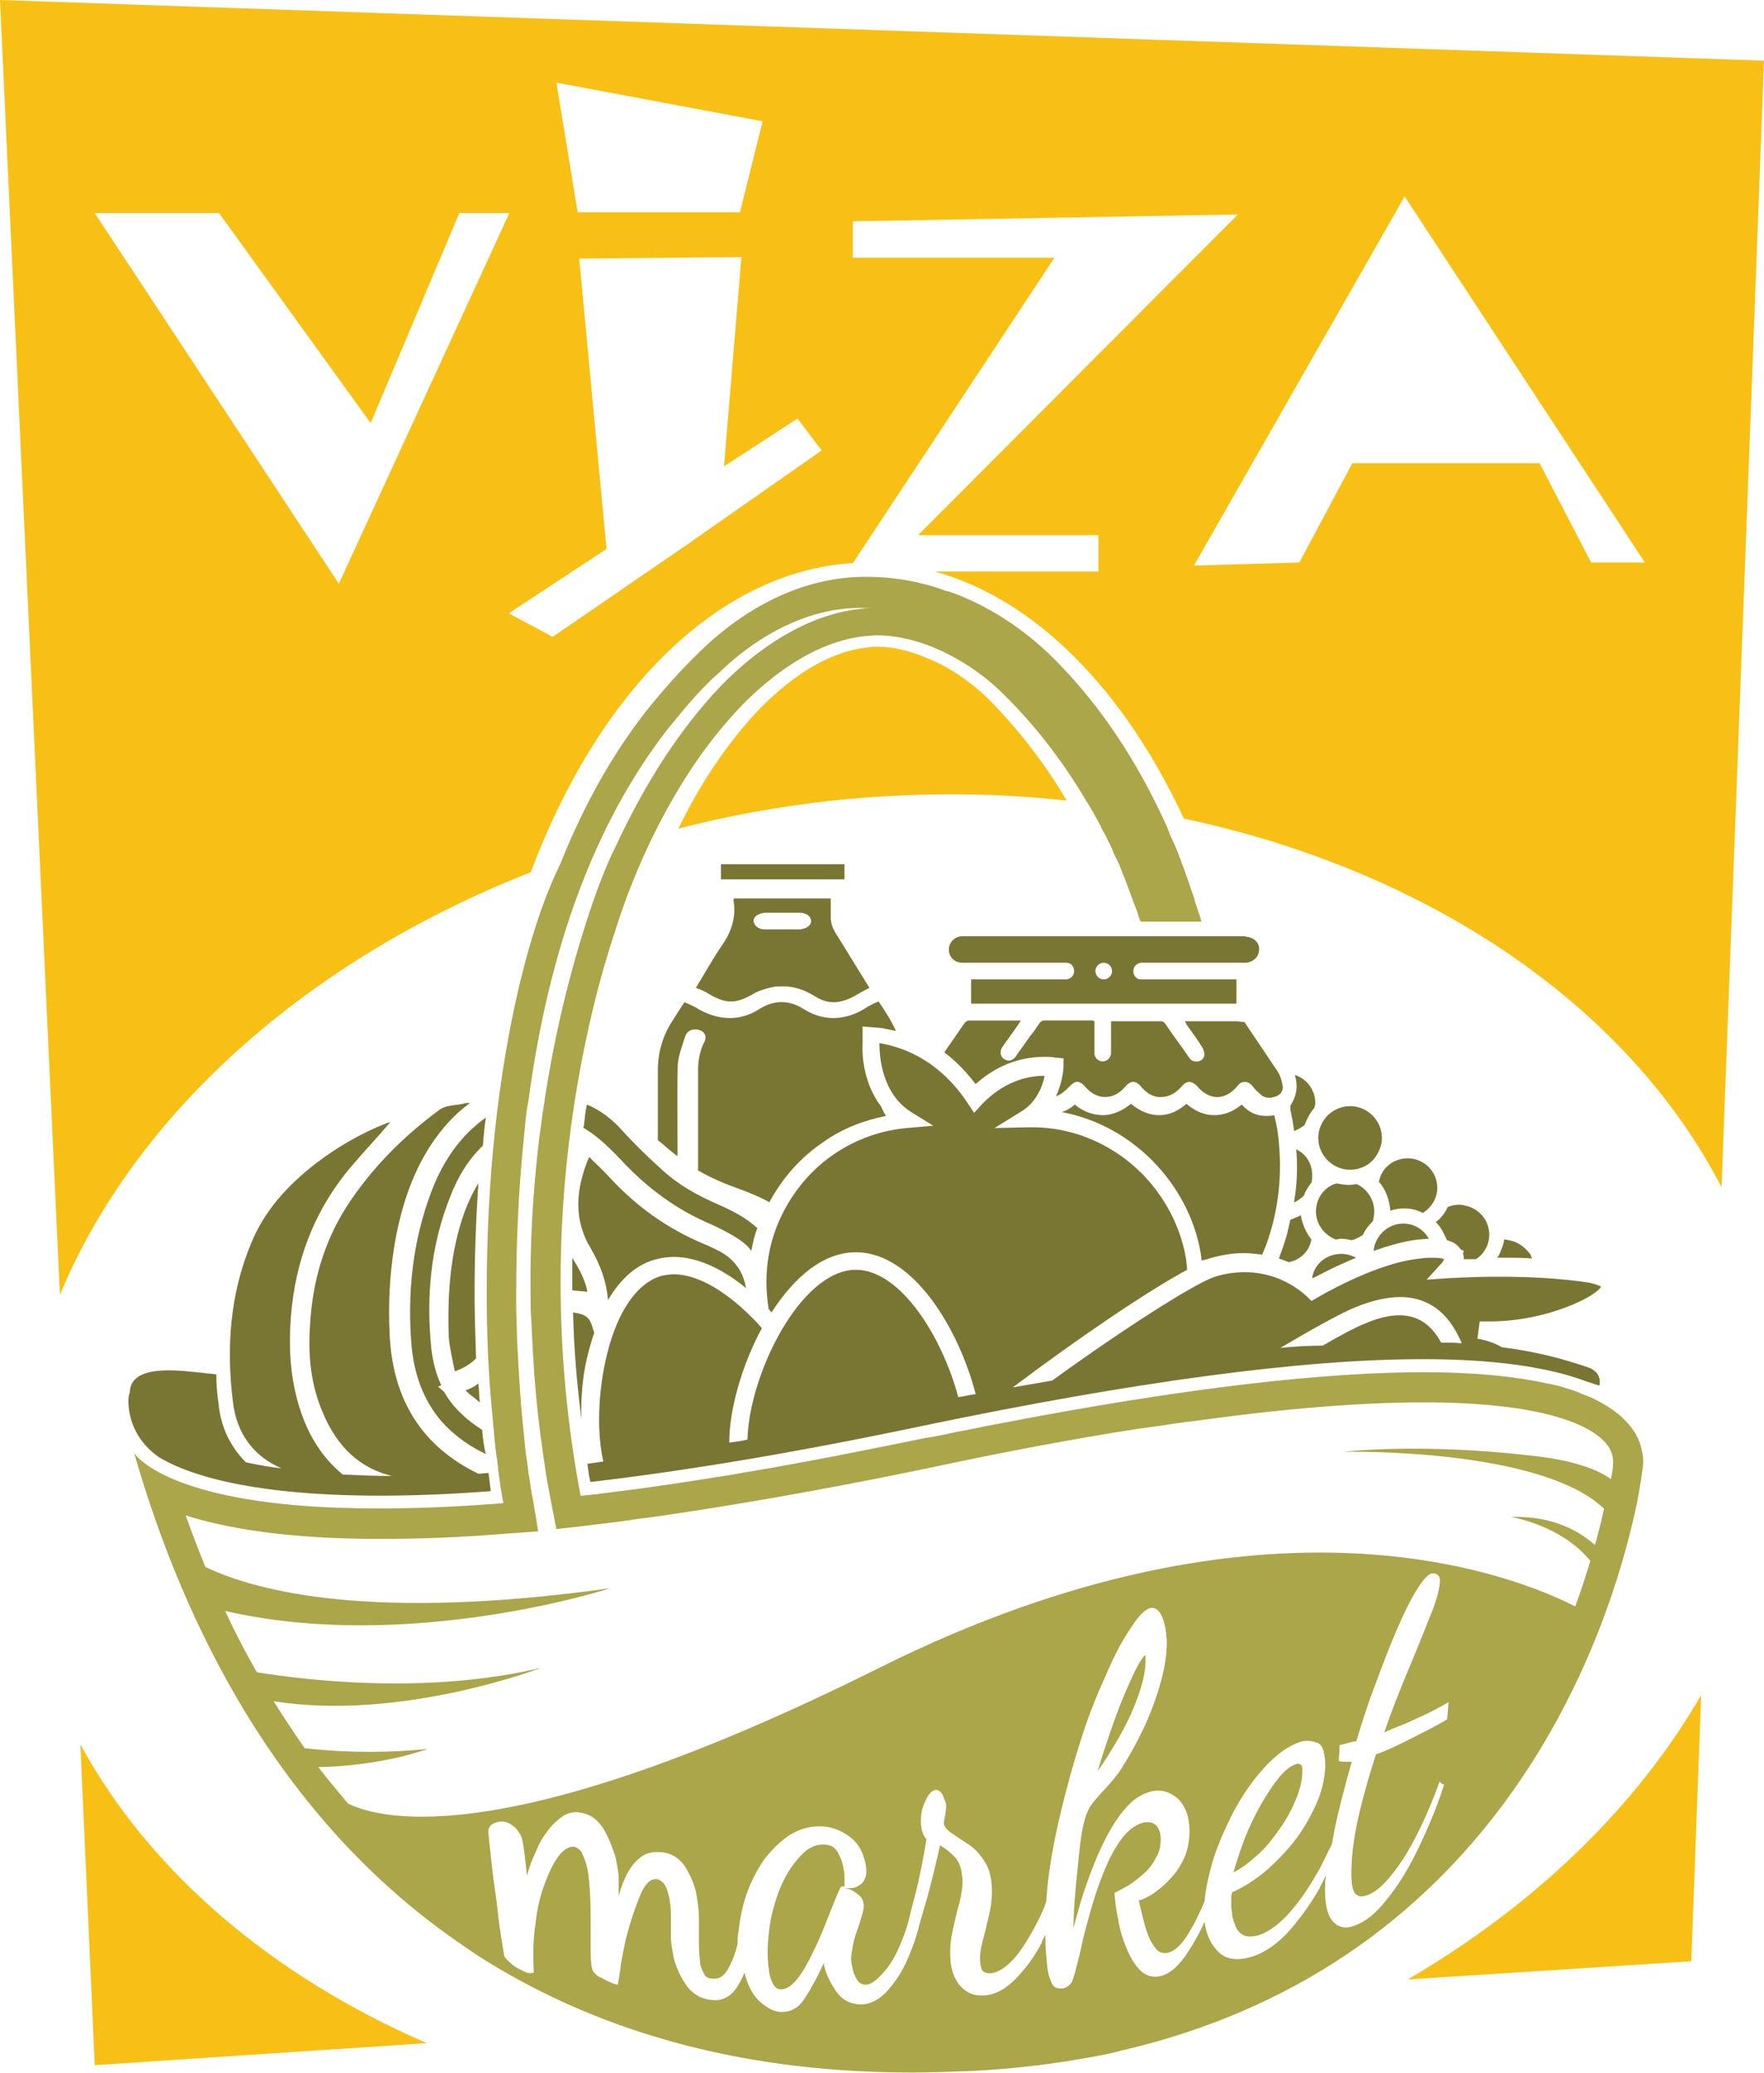
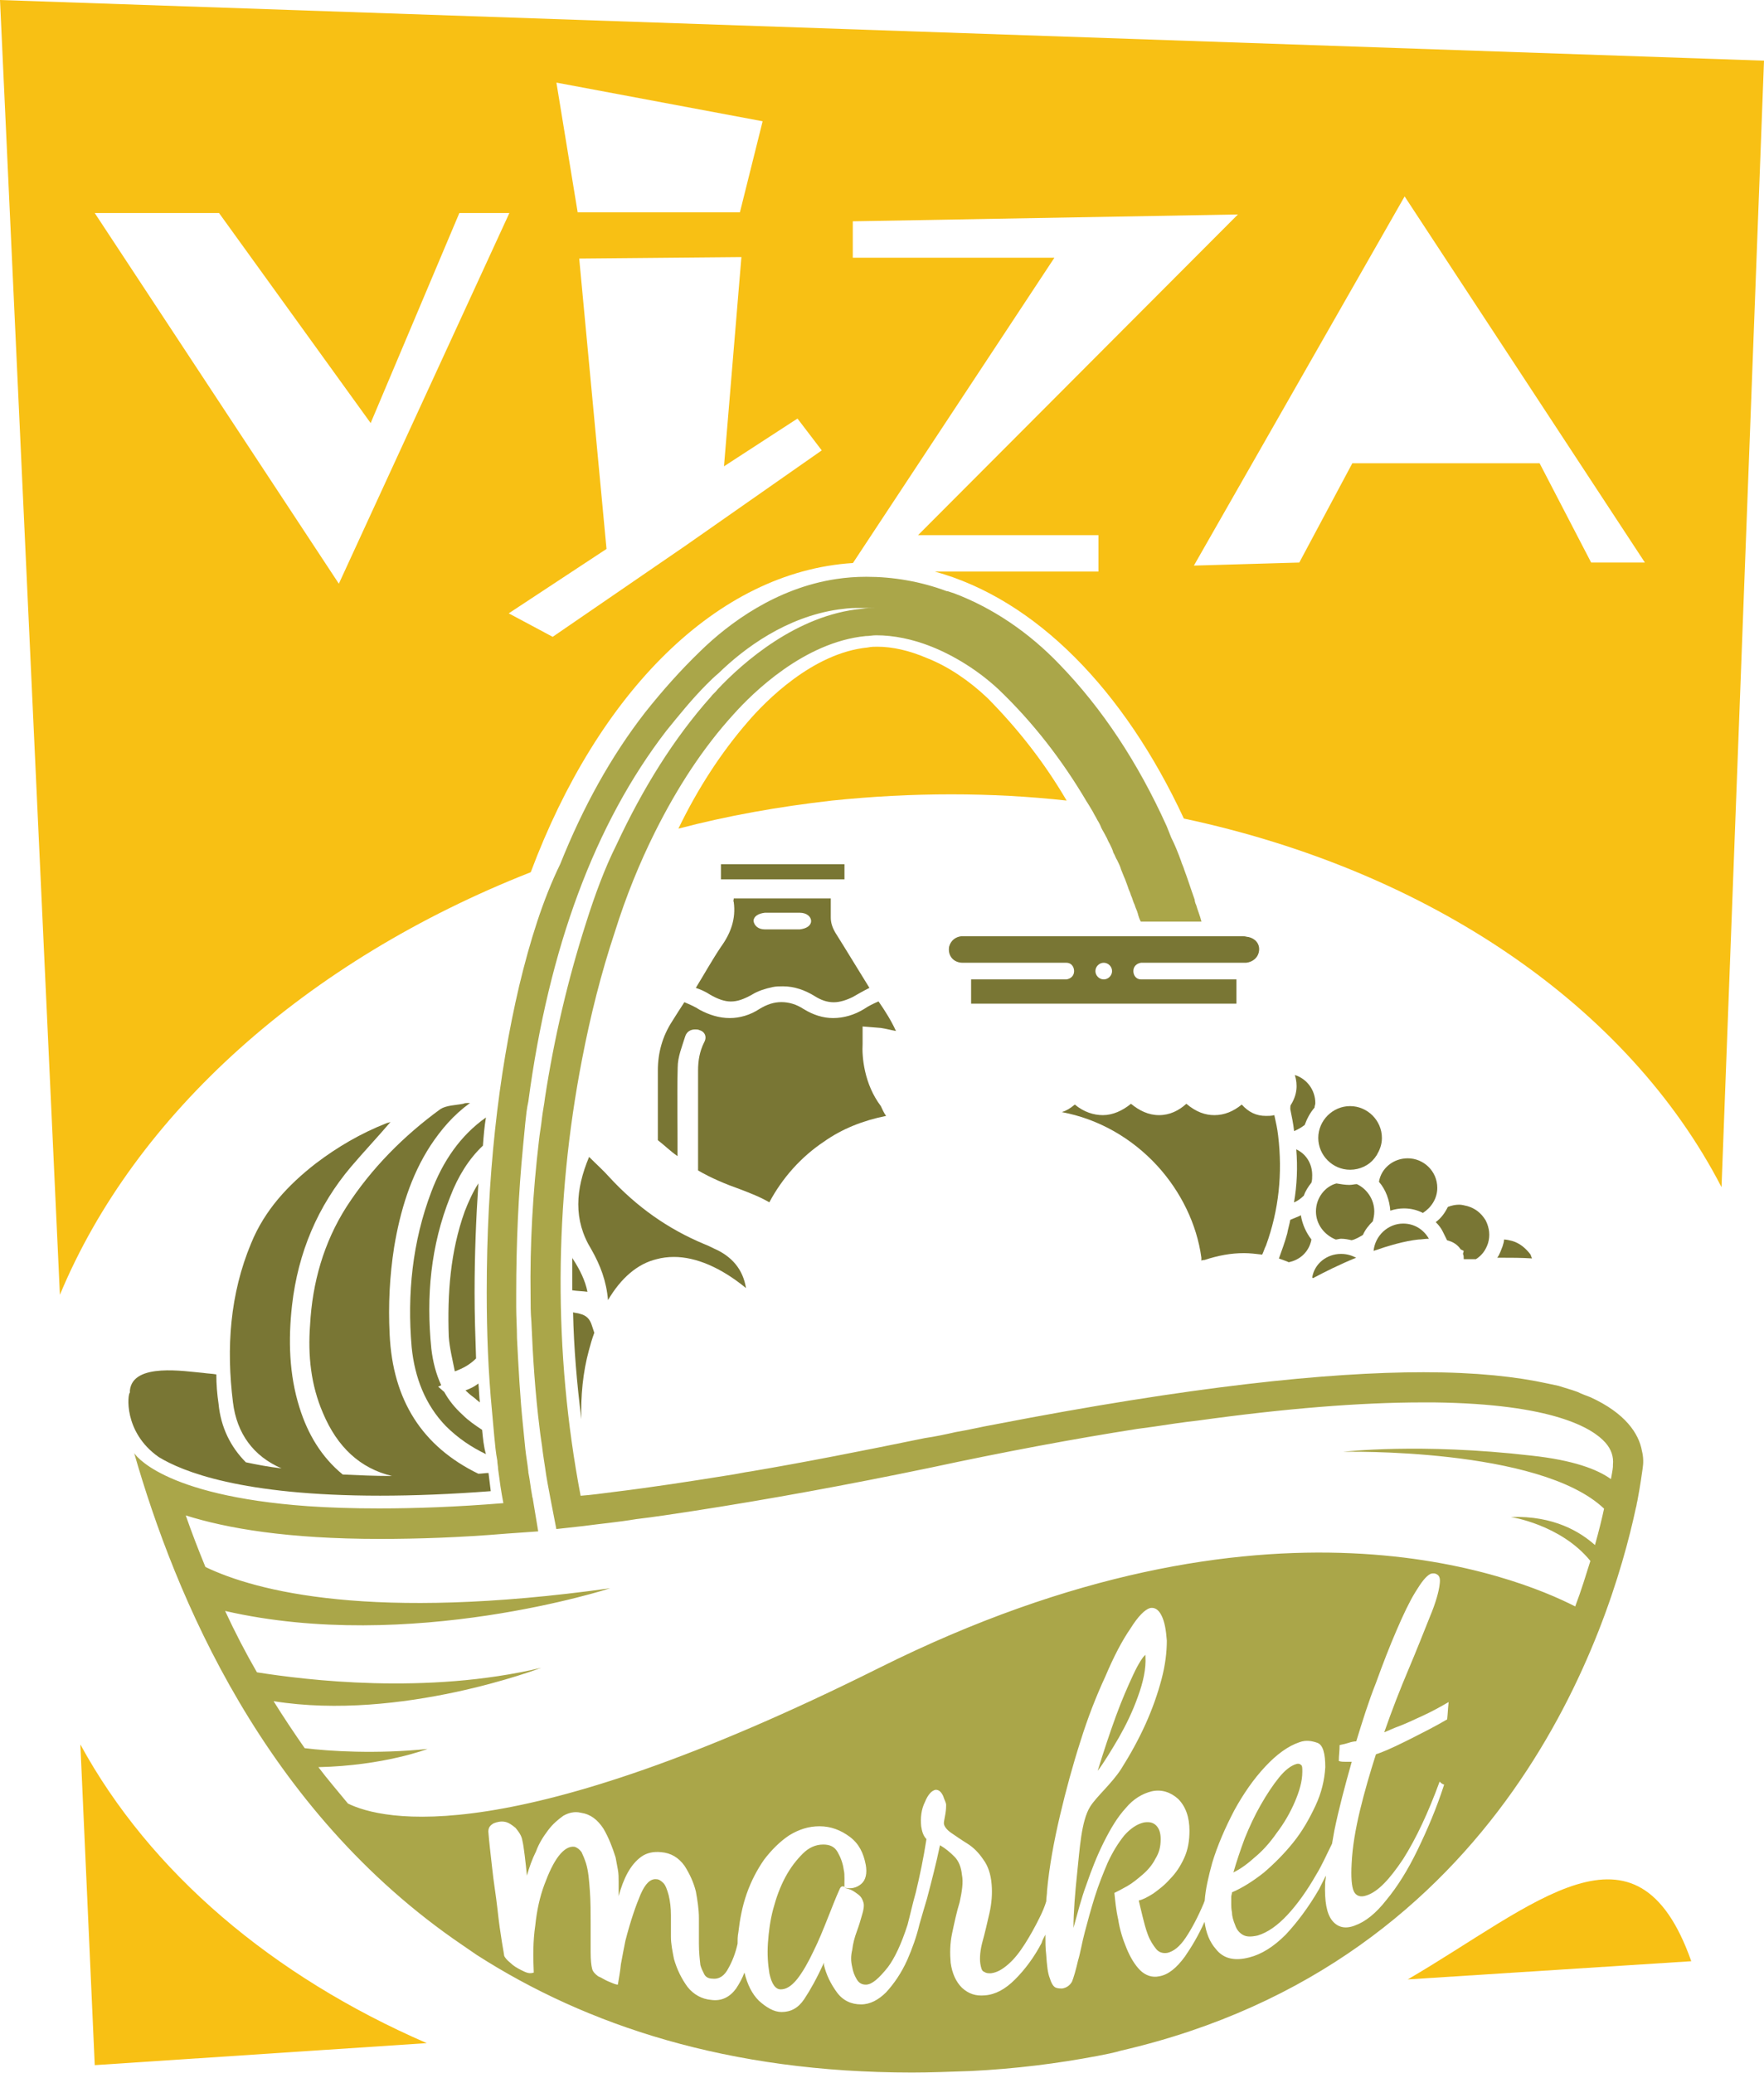
<svg xmlns="http://www.w3.org/2000/svg" version="1.1" id="Layer_1" x="0px" y="0px" viewBox="0 0 226.77 266.46" style="enable-background:new 0 0 226.77 266.46;" xml:space="preserve">
  <style type="text/css">
	.st0{fill:#A7A34A;}
	.st1{fill:#797634;}
	.st2{fill:#AAA649;}
	.st3{fill:#F8C014;}
</style>
  <path class="st0" d="M159.63,120.36v-0.97l0,0l0,0V120.36z" />
  <g>
    <path class="st1" d="M196.95,161.78c-0.1-0.19-0.1-0.29-0.19-0.49c-0.58-0.78-1.36-1.46-2.34-1.75c-0.39-0.1-0.78-0.19-1.07-0.19   c0,0.29-0.1,0.58-0.19,0.88c-0.19,0.49-0.39,1.07-0.68,1.46c0.19,0,0.29,0,0.49,0C194.22,161.69,195.59,161.69,196.95,161.78z" />
    <path class="st1" d="M185.45,158.28l0.58,1.17c0.78,0.19,1.36,0.58,1.75,1.17l0.39,0.19l-0.1,0.39c0.1,0.19,0.1,0.39,0.1,0.68   c0.49,0,0.97,0,1.56,0c0.78-0.49,1.27-1.17,1.56-2.05c0.29-0.97,0.19-1.95-0.29-2.92c-0.58-0.97-1.36-1.56-2.34-1.85   c-0.39-0.1-0.78-0.19-1.07-0.19c-0.49,0-0.97,0.1-1.46,0.29c-0.39,0.78-0.88,1.46-1.56,1.95   C184.96,157.5,185.26,157.89,185.45,158.28z" />
    <path class="st1" d="M178.73,155.64c0.58-0.19,1.17-0.29,1.75-0.29c0.88,0,1.66,0.19,2.44,0.58c1.07-0.68,1.85-1.85,1.85-3.22   c0-2.14-1.75-3.8-3.8-3.8c-1.85,0-3.41,1.27-3.7,3.02C178.14,152.92,178.63,154.28,178.73,155.64z" />
    <path class="st1" d="M165.67,162.27c1.46-0.29,2.63-1.36,2.92-2.92c-0.68-0.88-1.17-1.95-1.36-3.12c-0.1,0-0.1,0.1-0.19,0.1   l-1.17,0.49c-0.1,0.58-0.29,1.17-0.39,1.75c-0.29,1.07-0.68,2.14-1.07,3.22C164.89,161.98,165.28,162.08,165.67,162.27z" />
    <path class="st1" d="M167.72,144.63c0.29-0.78,0.68-1.56,1.27-2.24c0-0.19,0.1-0.39,0.1-0.58c0-1.66-1.07-3.12-2.63-3.61   c0.39,1.27,0.29,2.53-0.49,3.8c-0.1,0.1-0.1,0.39-0.1,0.58c0.19,0.97,0.39,1.85,0.49,2.83   C166.84,145.22,167.33,144.92,167.72,144.63z" />
    <path class="st1" d="M167.62,153.7c0.19-0.58,0.58-1.17,0.97-1.66c0.1-0.29,0.1-0.68,0.1-0.97c0-1.46-0.78-2.73-2.05-3.31   c0.19,2.24,0.1,4.58-0.29,6.82C166.84,154.38,167.23,154.08,167.62,153.7z" />
    <path class="st1" d="M171.71,159.35c0.19,0,0.49-0.1,0.68-0.1c0.49,0,0.97,0.1,1.36,0.19c0.49-0.1,0.97-0.39,1.46-0.68   c0.29-0.68,0.78-1.27,1.27-1.75c0.1-0.39,0.19-0.78,0.19-1.27c0-1.56-0.97-2.92-2.24-3.51c-0.29,0-0.58,0.1-0.97,0.1   c-0.58,0-1.07-0.1-1.66-0.19c-1.46,0.39-2.63,1.85-2.63,3.61C169.18,157.4,170.25,158.76,171.71,159.35z" />
    <path class="st1" d="M180.38,157.3c-1.95,0-3.61,1.56-3.8,3.51c1.95-0.68,4-1.27,5.75-1.46c0.39,0,0.88-0.1,1.36-0.1   C183.02,158.08,181.85,157.3,180.38,157.3z" />
    <path class="st1" d="M174.34,161.69c-0.58-0.29-1.17-0.49-1.95-0.49c-1.85,0-3.41,1.27-3.7,3.02l0.1,0.1   C170.25,163.54,172.2,162.56,174.34,161.69z" />
    <path class="st1" d="M87.12,137.22c0-1.36,0.58-2.73,0.97-4c0.19-0.58,0.68-0.88,1.27-0.88c0.19,0,0.39,0,0.58,0.1   c0.68,0.19,0.97,0.88,0.58,1.56c-0.58,1.17-0.78,2.34-0.78,3.61c0,4.29,0,8.58,0,12.86c1.66,0.97,3.51,1.75,5.46,2.44   c1.27,0.49,2.53,0.97,3.7,1.66c1.66-3.12,4.09-5.85,7.02-7.8c2.34-1.66,5.07-2.73,7.99-3.31c-0.29-0.39-0.49-0.88-0.68-1.27   c-2.14-2.83-2.44-6.33-2.34-7.99v-2.24l2.34,0.19c0.68,0.1,1.36,0.29,1.95,0.39c-0.58-1.27-1.36-2.53-2.24-3.8   c-0.68,0.29-1.27,0.58-1.85,0.97c-1.27,0.78-2.63,1.17-4,1.17c-1.27,0-2.53-0.39-3.8-1.17c-0.88-0.58-1.85-0.88-2.83-0.88   s-1.85,0.29-2.83,0.88c-1.17,0.78-2.53,1.17-3.8,1.17c-1.36,0-2.63-0.39-3.9-1.07c-0.58-0.39-1.27-0.68-1.95-0.97   c-0.58,0.88-1.07,1.66-1.56,2.44c-1.27,1.95-1.85,4.09-1.85,6.33c0,3.02,0,6.04,0,8.97c0.88,0.68,1.66,1.46,2.53,2.05   C87.12,144.83,87.02,141.03,87.12,137.22z" />
    <path class="st1" d="M93.94,128.75c0.88,0,1.66-0.29,2.73-0.88c0.78-0.49,1.75-0.78,2.63-0.97c0.49-0.1,0.88-0.1,1.36-0.1   c1.46,0,2.83,0.49,4.09,1.27c0.78,0.49,1.56,0.78,2.44,0.78c0.78,0,1.66-0.29,2.44-0.68c0.68-0.39,1.36-0.78,2.14-1.17   c-1.46-2.34-2.92-4.78-4.39-7.11c-0.39-0.68-0.58-1.27-0.58-1.95c0-0.78,0-1.56,0-2.44H94.33c0,0.19-0.1,0.29,0,0.49   c0.29,2.14-0.39,4-1.66,5.75c-1.17,1.75-2.14,3.51-3.22,5.26c0.58,0.19,1.27,0.49,1.85,0.88   C92.29,128.45,93.16,128.75,93.94,128.75z M98.33,117.34c0.78,0,1.56,0,2.24,0c0.78,0,1.56,0,2.24,0c0.88,0,1.46,0.49,1.46,1.07   c0,0.58-0.58,0.97-1.46,1.07h-0.1c0,0,0,0-0.1,0h-0.58h-1.46c-0.49,0-0.88,0-1.36,0c-0.29,0-0.58,0-0.88,0   c-0.88,0-1.36-0.49-1.46-1.07C96.87,117.83,97.45,117.44,98.33,117.34z" />
    <rect x="92.68" y="111.1" class="st1" width="15.88" height="1.95" />
    <path class="st1" d="M154.85,161.98c1.75-0.58,3.41-0.88,5.07-0.88c0.78,0,1.56,0.1,2.34,0.19c0.19-0.39,0.29-0.78,0.49-1.17   c1.66-4.58,2.14-9.26,1.56-14.13c-0.1-0.88-0.29-1.75-0.49-2.63c-0.39,0.1-0.68,0.1-1.07,0.1c-1.27,0-2.24-0.49-3.12-1.46   c-1.07,0.88-2.24,1.36-3.51,1.36c-1.17,0-2.34-0.39-3.61-1.46c-0.97,0.88-2.14,1.46-3.51,1.46c-1.36,0-2.53-0.58-3.61-1.46   c-1.07,0.88-2.34,1.46-3.61,1.46c-1.17,0-2.44-0.39-3.61-1.36c-0.58,0.49-1.07,0.78-1.66,0.97c4.68,0.88,8.97,3.31,12.28,6.92   c3.02,3.31,5.07,7.5,5.65,11.79c0,0.1,0,0.29,0,0.39C154.56,161.98,154.75,161.98,154.85,161.98z" />
-     <path class="st1" d="M125.42,139.37c1.85-1.66,4.78-3.51,8.87-3.51c0.39,0,0.88,0,1.36,0.1l1.07,0.1v1.07c0,0.19-0.1,1.95-0.97,3.8   c0.58-0.19,1.07-0.58,1.66-1.17c0.39-0.39,0.68-0.68,1.07-0.68c0.29,0,0.68,0.19,1.07,0.68c0.78,0.88,1.66,1.27,2.53,1.27   c0.88,0,1.75-0.39,2.53-1.27c0.39-0.49,0.78-0.68,1.07-0.68c0.29,0,0.68,0.19,1.07,0.68c0.58,0.68,1.27,1.17,2.14,1.27   c0.1,0,0.19,0,0.39,0c1.07,0,1.95-0.58,2.63-1.36c0.29-0.39,0.68-0.58,0.97-0.58c0.29,0,0.68,0.19,0.97,0.49   c0.78,0.97,1.75,1.46,2.63,1.46c0.88,0,1.85-0.49,2.63-1.46c0.29-0.39,0.58-0.49,0.97-0.49c0.29,0,0.68,0.19,0.97,0.58   c0.29,0.39,0.68,0.78,1.07,1.07c0.29,0.29,0.68,0.39,1.07,0.39c0.29,0,0.58-0.1,0.88-0.19c0.68-0.29,0.97-0.88,0.78-1.56   c-0.1-0.58-0.29-1.17-0.68-1.75c-1.36-2.05-2.83-4.19-4.19-6.24c-0.49,0-0.68-0.1-0.97-0.1c-0.97,0-1.95,0-3.02,0   c-0.97,0-1.95,0-3.02,0h-0.68c0.19,0.19,0.19,0.39,0.29,0.49c0.68,0.97,1.36,1.85,1.95,2.83c0.19,0.29,0.29,0.58,0.29,0.97   c0,0.49-0.39,0.78-0.78,0.88c-0.1,0-0.19,0-0.29,0c-0.39,0-0.68-0.19-0.88-0.49c-0.97-1.46-2.05-2.83-3.02-4.29   c-0.19-0.29-0.39-0.39-0.68-0.39c-0.97,0-2.05,0-3.02,0c-0.68,0-1.27,0-1.95,0c-0.29,0-0.58,0-0.88,0c-0.19,0-0.29,0-0.49,0   c0,1.36,0,2.73,0,4.09c0,0.58-0.49,1.07-1.07,1.07c-0.58,0-1.07-0.49-1.07-1.07c0-0.19,0-0.49,0-0.68v-3.41   c-0.1,0-0.19-0.1-0.19-0.1c-1.07,0-2.05,0-3.12,0c-1.07,0-2.14,0-3.22,0c-0.19,0-0.39,0.19-0.49,0.29   c-0.39,0.58-0.78,1.17-1.27,1.75c-0.58,0.88-1.27,1.75-1.85,2.63c-0.19,0.29-0.58,0.49-0.88,0.49c-0.19,0-0.39-0.1-0.58-0.19   c-0.49-0.29-0.58-0.97-0.29-1.46c0.1-0.19,0.29-0.39,0.39-0.58c0.68-0.97,1.36-1.85,2.05-2.92c-0.97,0-1.85,0-2.73,0   c-1.36,0-2.73,0-4,0c-0.19,0-0.39,0.19-0.49,0.29c-0.88,1.27-1.75,2.53-2.63,3.8C123.08,136.54,124.45,138.1,125.42,139.37z" />
    <path class="st1" d="M123.76,123.77c1.95,0,3.9,0,5.85,0h6.53h0.49c0.1,0,0.19,0,0.29,0c0.1,0,0.1,0,0.19,0   c0.58,0,0.97,0.49,0.97,1.07c0,0.58-0.39,0.97-0.97,1.07c-0.1,0-0.19,0-0.29,0c-0.1,0-0.19,0-0.29,0c-2.14,0-4.39,0-6.53,0h-4.58   h-0.58v3.12h34.11v-3.12h-0.58H153c-1.75,0-3.51,0-5.26,0c-0.19,0-0.39,0-0.58,0s-0.39,0-0.49,0c-0.58,0-0.97-0.49-0.97-1.07   c0-0.58,0.39-0.97,0.97-1.07c0.1,0,0.1,0,0.19,0c0.1,0,0.19,0,0.29,0c4.19,0,8.38,0,12.57,0c0.1,0,0.19,0,0.29,0   c0.1,0,0.1,0,0.19,0c0.88-0.1,1.56-0.68,1.66-1.56c0.1-0.88-0.49-1.56-1.36-1.75c-0.19,0-0.39-0.1-0.68-0.1h-0.1   c-8.19,0-16.27,0-24.36,0h-11.21c-0.1,0-0.19,0-0.29,0c-0.1,0-0.19,0-0.29,0c-0.78,0.1-1.36,0.58-1.56,1.36   C121.82,122.9,122.6,123.77,123.76,123.77z M141.89,123.77c0.58,0,1.07,0.49,1.07,1.07c0,0.58-0.49,1.07-1.07,1.07   c-0.58,0-1.07-0.49-1.07-1.07C140.82,124.26,141.31,123.77,141.89,123.77z" />
    <path class="st1" d="M62.47,143.66c-3.31,2.34-5.55,5.65-7.02,9.55c-2.44,6.43-3.12,13.16-2.53,19.98   c0.39,3.9,1.75,7.41,4.39,10.14c1.56,1.56,3.31,2.73,5.16,3.61c-0.29-0.97-0.39-2.05-0.49-3.12c-0.88-0.58-1.75-1.17-2.53-1.95   c-0.97-0.88-1.75-1.85-2.34-2.92l-0.78-0.68l0.39-0.19c-0.68-1.46-1.07-3.02-1.27-4.68c-0.68-6.72-0.1-13.25,2.44-19.59   c0.97-2.53,2.34-4.78,4.19-6.53C62.17,146.09,62.27,144.83,62.47,143.66z" />
-     <path class="st1" d="M80.01,149.31c3.31,3.51,7.02,6.24,11.4,8.09c1.27,0.58,2.44,1.17,3.61,1.95c0.58,0.39,1.17,0.88,1.56,1.46   c0.19-0.97,0.39-1.95,0.78-2.92c-1.46-1.36-3.22-2.24-4.97-3.02c-2.73-1.17-5.36-2.63-7.6-4.78c-1.85-1.66-3.61-3.41-5.26-5.26   c-1.27-1.27-2.63-2.24-4.09-2.83c-0.19,0.97-0.29,1.85-0.39,2.83c-0.1,0.1-0.1,0.1,0,0.19C76.89,146.09,78.55,147.75,80.01,149.31z   " />
    <path class="st1" d="M76.4,171.34c-0.1-0.29-0.19-0.58-0.29-0.88c-0.29-0.97-0.78-1.36-1.56-1.56c-0.29-0.1-0.58-0.1-0.88-0.19   c0.1,4.58,0.49,9.16,1.07,13.74c-0.1-2.92,0.19-6.04,0.97-8.87C75.92,172.8,76.11,172.12,76.4,171.34z" />
    <path class="st1" d="M61.69,180.3c-0.1-0.78-0.1-1.66-0.19-2.44c-0.49,0.39-1.07,0.68-1.66,0.88c0.49,0.49,0.88,0.78,1.27,1.07   C61.3,180.01,61.49,180.11,61.69,180.3z" />
    <path class="st1" d="M78.16,167.14c1.66-2.83,3.8-4.68,6.24-5.26c0.68-0.19,1.46-0.29,2.24-0.29c2.83,0,6.04,1.36,9.26,4   c-0.39-2.44-1.85-4.09-4.09-5.07c-0.39-0.19-0.78-0.39-1.27-0.58c-4.68-1.95-8.67-4.78-12.18-8.58c-0.78-0.88-1.66-1.66-2.63-2.63   c-1.75,4.19-2.05,8.09,0.29,11.89C77.18,162.66,77.96,164.71,78.16,167.14z" />
    <path class="st1" d="M59.74,155.74c-1.85,5.17-2.24,10.53-2.05,16.08c0.1,1.46,0.49,3.02,0.78,4.48c1.07-0.39,1.95-0.88,2.73-1.66   c-0.1-2.83-0.19-5.65-0.19-8.48c0-4.87,0.19-9.55,0.49-14.03C60.81,153.21,60.23,154.47,59.74,155.74z" />
    <path class="st1" d="M73.67,161.88c-0.1-0.1-0.1-0.19-0.1-0.29c0,1.46,0,2.83,0,4.29c0.68,0.1,1.27,0.1,1.95,0.19   C75.23,164.61,74.55,163.25,73.67,161.88z" />
    <path class="st1" d="M173.56,150.38c1.27,0,2.44-0.58,3.12-1.46c0.1-0.1,0.19-0.29,0.29-0.39c0.39-0.68,0.68-1.36,0.68-2.24   c0-2.24-1.85-4.09-4.09-4.09c-2.24,0-4.09,1.85-4.09,4.09C169.47,148.53,171.32,150.38,173.56,150.38z" />
-     <path class="st1" d="M204.26,175.82c-3.12-1.07-6.63-2.05-11.21-2.63c-0.58-0.39-1.85-0.88-3.02-1.07h-0.1l0.29-2.24h0.1   c0.39,0,0.78,0,1.17,0c7.5,0,13.84-3.31,14.33-4.48c-0.19-0.1-0.58-0.29-1.46-0.49c-3.61-0.58-7.99-0.78-11.6-0.78   c-3.61,0-6.33,0.19-6.53,0.19l-2.83,0.19l1.95-2.14c0.1-0.1,0.29-0.39,0.29-0.49c-0.19-0.1-0.58-0.19-1.56-0.19   c-0.39,0-0.88,0-1.46,0.1c-4.48,0.39-10.33,3.31-13.35,5.07l-0.68,0.39l-0.58-0.58c-2.24-2.05-5.07-3.12-7.99-3.12   c-1.36,0-2.73,0.19-4.09,0.68c-2.63,0.97-11.4,6.53-20.66,13.25c-1.66,0.29-3.31,0.58-5.07,0.88c8.28-6.24,17.44-12.47,22.41-15.11   c0-0.39-0.1-0.78-0.1-1.17c-0.58-3.8-2.34-7.5-5.07-10.53c-3.8-4.19-9.16-6.63-14.72-6.63c-0.19,0-0.39,0-0.58,0l-4.29,0.1   l3.61-2.24c1.85-1.17,2.63-3.31,2.83-4.48c-3.8,0-6.53,2.05-8.09,3.7l-0.97,1.07l-0.78-1.17c-1.95-3.02-5.55-6.82-11.4-7.8   c0,1.95,0.39,6.53,4.09,8.87l2.83,1.75l-3.31,0.29c-3.41,0.29-6.63,1.46-9.36,3.31c-4.39,2.92-7.6,7.89-8.48,13.06   c-0.39,2.24-0.39,4.58,0,6.92c0.1,0.1,0.19,0.29,0.39,0.39c2.83-4.39,6.53-7.7,10.82-7.7c7.41,0,13.25,9.94,15.4,18.23   c-0.78,0.1-1.46,0.29-2.24,0.39c-2.05-7.7-7.41-16.37-13.16-16.37c-7.11,0-13.74,13.45-13.94,21.83c-0.78,0.19-1.56,0.29-2.34,0.39   v-0.1c0-4,1.56-9.75,4.19-14.62c-0.49-0.58-1.07-1.17-1.66-1.75c-3.41-3.31-6.82-5.17-9.65-5.17c-0.58,0-1.07,0.1-1.56,0.19   c-3.12,0.88-5.65,4.48-7.02,10.04c-1.17,4.68-1.36,10.04-0.49,13.84c-0.68,0.1-1.36,0.19-2.05,0.29c0.1,0.78,0.19,1.56,0.39,2.34   c12.57-1.46,26.99-3.9,42.68-7.21c27.09-5.65,48.73-8.58,64.32-8.58c8.97,0,15.98,0.97,20.95,2.83l1.75,0.58   C206.01,176.4,204.26,175.82,204.26,175.82z M187.89,172.7c-0.88-0.1-1.75-0.1-2.63-0.1c-1.27-2.34-3.02-3.51-5.36-3.51   c-1.36,0-2.92,0.39-4.68,1.17c-0.97,0.39-2.83,1.36-5.17,2.73c-1.75,0-3.51,0.1-5.46,0.29c4.48-2.63,7.99-4.58,9.75-5.26   c2.14-0.88,4.09-1.27,5.65-1.27c4.39,0,6.63,2.92,7.89,5.85V172.7z" />
    <path class="st1" d="M61.49,189.46c-7.21-3.51-11.01-9.45-11.4-17.93c-0.19-3.8,0-7.5,0.58-11.21c0.78-4.68,2.14-9.16,4.68-13.06   c1.36-2.05,2.92-3.9,5.07-5.46c-0.49,0-0.68,0-0.88,0.1c-0.97,0.19-2.14,0.19-2.92,0.68c-4.68,3.41-8.87,7.6-12.08,12.57   c-2.92,4.58-4.39,9.75-4.68,15.2c-0.29,3.9,0.1,7.7,1.66,11.31c1.85,4.39,4.78,7.11,8.87,8.09c-2.24,0-4.39-0.1-6.33-0.19   c-2.73-2.24-4.48-5.17-5.55-8.58c-1.36-4.29-1.46-8.77-0.97-13.16c0.78-6.82,3.31-12.77,7.6-17.84c1.66-1.95,3.41-3.8,5.07-5.75   c-0.19,0.1-0.39,0.1-0.58,0.19c-3.22,1.27-6.24,3.02-9.06,5.17c-3.51,2.73-6.53,5.95-8.28,10.23c-2.73,6.53-3.22,13.45-2.34,20.47   c0.49,4,2.63,6.92,6.24,8.48c-1.66-0.19-3.22-0.49-4.58-0.78c-1.95-1.95-3.22-4.48-3.51-7.5c-0.19-1.27-0.29-2.53-0.29-3.8   c-0.58-0.1-1.07-0.1-1.66-0.19c-2.34-0.19-9.06-1.36-9.45,2.24c0,0.1,0,0.19,0,0.29c-0.29,0.1-0.88,5.07,3.7,8.28   c3.02,1.85,10.62,4.97,28.46,4.97c4.39,0,9.16-0.19,14.23-0.58c-0.1-0.78-0.19-1.56-0.29-2.34   C62.37,189.37,61.88,189.46,61.49,189.46z" />
  </g>
  <g>
    <path class="st2" d="M211.08,186.54c-0.39-2.24-2.14-4.87-6.63-6.92c-0.49-0.19-1.07-0.39-1.66-0.68   c-0.78-0.29-1.56-0.49-2.44-0.78c-0.49-0.1-0.88-0.19-1.36-0.29c-4-0.88-9.16-1.46-15.98-1.46c-12.38,0-30.02,1.85-55.16,6.72   c-1.66,0.29-3.22,0.68-4.97,0.97c-1.27,0.29-2.63,0.58-4,0.78c-8.09,1.66-15.49,3.12-22.41,4.29c-0.78,0.1-1.56,0.29-2.24,0.39   c-5.46,0.88-10.52,1.66-15.3,2.24c-1.46,0.19-2.92,0.39-4.29,0.49c-3.51-18.42-3.41-37.62,0.19-56.14   c1.07-5.56,2.44-11.01,4.19-16.28c1.46-4.68,3.22-8.97,5.16-12.86c2.92-5.85,6.24-10.92,10.14-15.2   c2.44-2.73,9.06-9.26,16.96-10.04c0.49,0,0.88-0.1,1.36-0.1c2.24,0,4.68,0.49,7.11,1.46c2.92,1.17,5.94,3.02,8.58,5.46   c4.39,4.19,8.19,9.06,11.4,14.52c0.1,0.1,0.1,0.19,0.19,0.29c0.19,0.29,0.39,0.68,0.58,0.97c0.19,0.39,0.39,0.68,0.58,1.07   c0.19,0.29,0.39,0.68,0.49,0.97c0.19,0.39,0.39,0.68,0.58,1.07c0.19,0.29,0.29,0.68,0.49,0.97c0.19,0.39,0.39,0.78,0.49,1.17   c0.19,0.29,0.29,0.68,0.49,0.97c0.19,0.39,0.39,0.78,0.49,1.17c0.1,0.29,0.29,0.68,0.39,0.97c0.19,0.39,0.29,0.78,0.49,1.27   c0.1,0.39,0.29,0.68,0.39,1.07c0.19,0.39,0.29,0.88,0.49,1.27c0.1,0.39,0.29,0.68,0.39,1.07c0.1,0.39,0.19,0.68,0.39,1.07h7.8   c-0.19-0.78-0.49-1.46-0.68-2.14c-0.1-0.19-0.19-0.49-0.19-0.68c-0.49-1.36-0.88-2.63-1.36-3.9c-0.1-0.39-0.29-0.68-0.39-1.07   c-0.39-1.07-0.78-2.05-1.27-3.02c-0.19-0.49-0.39-0.97-0.58-1.46c-3.7-8.19-8.28-15.11-13.74-20.76c-4-4.19-8.67-7.31-13.55-9.16   c-0.29-0.1-0.58-0.19-0.88-0.29h-0.1c-3.41-1.27-6.92-1.85-10.33-1.85c-1.36,0-2.63,0.1-3.9,0.29c-7.7,1.17-13.74,5.65-17.44,9.26   c-2.53,2.44-4.87,5.07-7.11,7.89c-4.39,5.65-7.99,12.18-10.91,19.49c-2.24,4.58-3.9,9.94-5.26,15.59   c-2.73,11.6-4.19,24.75-4.19,39.47c0,5.17,0.19,10.23,0.68,15.3c0.1,1.07,0.19,2.14,0.29,3.22c0.1,1.07,0.19,2.05,0.39,3.12   c0,0.39,0.1,0.68,0.1,1.07c0.19,1.46,0.39,2.92,0.68,4.39c-6.04,0.49-11.3,0.68-15.98,0.68c-3.41,0-6.43-0.1-9.16-0.29   c-19-1.36-22.32-6.82-22.32-6.82c5.26,18.32,16.66,45.9,42.2,63.25c0.58,0.39,1.27,0.88,1.85,1.27   c14.13,9.06,32.35,15.11,55.94,15.11c2.44,0,4.87-0.1,7.5-0.19c5.85-0.29,11.21-0.97,16.37-1.95c0.97-0.19,2.05-0.39,3.02-0.68   c49.31-11.4,62.86-54.29,66.17-69.78c0.1-0.29,0.1-0.58,0.19-0.88c0.39-2.05,0.58-3.51,0.68-4.19   C211.28,188.1,211.28,187.32,211.08,186.54z M186.04,221.04c-1.66,0.97-3.22,1.75-4.58,2.44c-1.36,0.68-2.73,1.36-4,1.85   c-0.1,0-0.19,0.1-0.29,0.1c-0.1,0-0.19,0.1-0.29,0.1c-0.78,2.44-1.46,4.78-2.05,7.21c-0.58,2.44-0.97,4.68-1.07,6.82   c-0.1,1.75,0,3.02,0.29,3.61c0.29,0.58,0.88,0.78,1.66,0.49c1.46-0.49,2.92-2.05,4.68-4.68c1.66-2.63,3.22-5.95,4.68-9.94   c0.19,0.19,0.29,0.29,0.58,0.39c-0.97,3.02-2.14,5.75-3.41,8.38c-1.27,2.63-2.63,4.78-4,6.43c-1.36,1.75-2.73,2.83-4.09,3.31   c-1.27,0.49-2.24,0.19-2.92-0.68c-0.68-0.88-0.97-2.44-0.88-4.78c0-0.29,0.1-0.58,0.1-0.97c-0.29,0.58-0.58,1.17-0.88,1.75   c-1.36,2.34-2.83,4.29-4.29,5.85c-1.56,1.56-3.12,2.53-4.68,2.92c-1.85,0.49-3.31,0.19-4.29-1.07c-0.78-0.88-1.27-2.05-1.46-3.51   c-0.78,1.75-1.66,3.22-2.53,4.48c-1.07,1.46-2.14,2.34-3.31,2.53c-0.88,0.19-1.75-0.1-2.44-0.78c-0.68-0.68-1.27-1.66-1.75-2.83   c-0.49-1.17-0.88-2.44-1.07-3.7c-0.29-1.27-0.39-2.44-0.49-3.41c0.39-0.19,0.97-0.49,1.66-0.88c0.68-0.39,1.27-0.88,1.95-1.46   c0.68-0.58,1.27-1.27,1.66-2.05c0.49-0.78,0.68-1.56,0.68-2.53c0-0.78-0.19-1.36-0.58-1.75c-0.39-0.39-0.88-0.49-1.56-0.39   c-0.88,0.19-1.75,0.78-2.53,1.66c-0.78,0.97-1.46,2.05-2.14,3.51c-0.58,1.36-1.17,2.83-1.66,4.39c-0.49,1.56-0.88,3.02-1.27,4.48   c-0.39,1.46-0.58,2.73-0.88,3.7c-0.29,1.27-0.58,2.24-0.78,2.73c-0.29,0.49-0.68,0.78-1.27,0.88c-0.19,0-0.49,0-0.78-0.1   c-0.29-0.1-0.58-0.49-0.78-1.17c-0.29-0.68-0.39-1.66-0.49-3.12c-0.1-0.78-0.1-1.66-0.1-2.53c-0.19,0.39-0.39,0.68-0.49,1.07   c-0.97,1.85-2.14,3.41-3.41,4.68c-1.27,1.27-2.53,1.95-3.9,2.05c-1.17,0.1-2.05-0.19-2.92-0.97c-0.78-0.78-1.27-1.85-1.46-3.22   c-0.1-1.17-0.1-2.44,0.19-3.8c0.29-1.36,0.58-2.73,0.97-4c0.29-1.36,0.49-2.53,0.29-3.51c-0.1-0.97-0.39-1.75-0.97-2.34   c-0.58-0.58-1.17-1.07-1.85-1.46c-0.49,2.34-1.07,4.58-1.66,6.82c-0.39,1.27-0.68,2.34-0.97,3.31c-0.39,1.66-0.97,3.22-1.56,4.58   c-0.78,1.75-1.75,3.12-2.73,4.19c-0.97,0.97-2.05,1.56-3.22,1.56c-1.27,0-2.34-0.49-3.12-1.56c-0.78-1.07-1.36-2.24-1.66-3.51   c0-0.1,0-0.1,0-0.19v-0.1c-0.88,1.95-1.75,3.51-2.53,4.68c-0.78,1.17-1.75,1.66-2.92,1.66c-0.97,0-1.95-0.58-2.92-1.46   c-0.88-0.88-1.46-2.05-1.85-3.61c-0.29,0.78-0.68,1.46-1.07,2.05c-0.78,1.07-1.85,1.66-3.22,1.46c-1.17-0.1-2.24-0.68-3.02-1.66   c-0.78-1.07-1.36-2.24-1.75-3.61c-0.19-0.97-0.39-1.95-0.39-2.83c0-0.97,0-1.85,0-2.83c0-0.88-0.1-1.75-0.29-2.53   c-0.19-0.68-0.39-1.27-0.68-1.56c-0.29-0.29-0.58-0.49-0.88-0.49c-0.78-0.1-1.46,0.58-2.05,1.95c-0.58,1.36-1.27,3.31-1.95,5.95   c-0.19,0.97-0.39,1.95-0.58,3.02c-0.1,1.07-0.29,1.95-0.39,2.63c-0.29,0-0.68-0.19-1.17-0.39c-0.49-0.19-0.88-0.49-1.36-0.68   c-0.39-0.29-0.68-0.58-0.78-0.97c-0.1-0.39-0.19-1.07-0.19-2.14c0-1.07,0-2.24,0-3.7c0-1.36,0-2.83-0.1-4.19   c-0.1-1.36-0.19-2.53-0.49-3.51c-0.19-0.58-0.39-1.07-0.58-1.46c-0.29-0.39-0.58-0.58-0.88-0.68c-0.68-0.1-1.36,0.29-2.05,1.17   c-0.68,0.88-1.27,2.14-1.85,3.7c-0.58,1.56-0.97,3.31-1.17,5.26c-0.29,1.95-0.29,4-0.19,6.04c-0.58,0.19-0.97,0-1.56-0.29   c-0.58-0.29-1.07-0.58-1.46-0.97c-0.49-0.39-0.68-0.68-0.78-0.88c0,0-0.1-0.68-0.29-1.75c-0.19-1.17-0.39-2.53-0.58-4.29   c-0.19-1.75-0.49-3.41-0.68-5.26c-0.19-1.75-0.39-3.31-0.49-4.68c0-0.49,0.19-0.78,0.68-1.07c0.49-0.19,0.97-0.29,1.46-0.19   c0.49,0.1,0.88,0.39,1.36,0.78c0.39,0.49,0.78,0.97,0.88,1.66c0.1,0.39,0.19,1.07,0.29,1.85c0.1,0.78,0.19,1.66,0.29,2.63   c0.29-1.07,0.68-2.14,1.17-3.12c0.39-1.07,0.97-1.95,1.56-2.73c0.58-0.78,1.27-1.36,1.95-1.85c0.68-0.39,1.46-0.58,2.24-0.39   c1.27,0.19,2.14,0.88,2.92,2.05c0.68,1.17,1.17,2.44,1.56,3.7c0.1,0.58,0.19,1.07,0.29,1.56c0.1,0.49,0.1,1.07,0.1,1.56   s0,1.07,0,1.85c0.29-1.07,0.68-2.14,1.17-3.02c0.49-0.88,1.07-1.56,1.75-2.05c0.68-0.49,1.56-0.68,2.53-0.58   c1.27,0.1,2.24,0.68,3.02,1.75c0.68,1.07,1.17,2.14,1.46,3.31c0.19,1.07,0.39,2.24,0.39,3.41s0,2.24,0,3.31   c0,1.07,0.1,1.95,0.19,2.73c0.1,0.39,0.29,0.78,0.49,1.17c0.19,0.39,0.58,0.58,1.07,0.58c0.88,0.1,1.56-0.39,2.05-1.36   c0.49-0.88,0.88-1.85,1.17-3.12c0-0.49,0-0.97,0.1-1.46c0.19-1.66,0.49-3.31,1.07-4.97c0.58-1.66,1.36-3.12,2.24-4.39   c0.97-1.27,2.05-2.34,3.22-3.12c1.27-0.78,2.53-1.17,3.9-1.17c1.46,0,2.73,0.49,3.9,1.36c1.17,0.88,1.75,2.05,2.05,3.61   c0.19,1.07,0,1.95-0.58,2.44c-0.58,0.49-1.27,0.68-2.14,0.49c0.19,0.1,0.39,0.1,0.58,0.19c0.39,0.1,0.78,0.39,1.17,0.68   c0.39,0.29,0.58,0.68,0.68,1.07c0.1,0.39,0,0.97-0.19,1.56c-0.19,0.68-0.39,1.36-0.68,2.14c-0.29,0.78-0.49,1.56-0.58,2.34   c-0.19,0.78-0.19,1.46,0,2.24c0.1,0.58,0.29,1.07,0.58,1.56c0.29,0.49,0.68,0.68,1.17,0.68c0.78,0,1.66-0.78,2.83-2.24   c0.88-1.17,1.75-3.02,2.53-5.46c0.29-1.07,0.58-2.44,1.07-4.19c0.49-2.05,0.97-4.29,1.36-6.82c-0.39-0.39-0.58-0.97-0.68-1.66   c-0.1-1.07,0-2.14,0.49-3.12c0.39-0.97,0.88-1.46,1.36-1.56c0.39,0,0.68,0.19,0.97,0.78c0.19,0.58,0.39,0.88,0.39,1.17   c0,0.19,0,0.58-0.1,1.17c-0.1,0.58-0.19,0.97-0.19,1.17c0,0.39,0.39,0.88,0.97,1.27c0.58,0.39,1.27,0.88,2.05,1.36   c0.78,0.49,1.46,1.17,2.05,2.05c0.58,0.78,0.97,1.85,1.07,3.22c0.1,1.17,0,2.44-0.29,3.7c-0.29,1.27-0.58,2.53-0.88,3.61   c-0.29,1.07-0.39,2.05-0.29,2.83c0.1,0.58,0.19,0.97,0.49,1.07c0.29,0.19,0.49,0.19,0.88,0.19c0.78-0.1,1.46-0.49,2.24-1.17   c0.78-0.68,1.46-1.56,2.14-2.63c0.68-1.07,1.27-2.14,1.85-3.31c0.39-0.78,0.68-1.46,0.88-2.14c0-0.49,0.1-0.88,0.1-1.36   c0.29-3.12,0.88-6.33,1.66-9.65c0.78-3.31,1.66-6.53,2.63-9.55c0.97-3.12,2.05-5.85,3.22-8.38c1.07-2.53,2.14-4.58,3.22-6.14   c0.97-1.56,1.85-2.44,2.53-2.63c0.58-0.1,1.07,0.19,1.46,0.97c0.39,0.78,0.58,1.85,0.68,3.22c0,1.46-0.19,3.12-0.68,4.97   c-0.49,1.85-1.17,3.8-2.05,5.75c-0.88,1.95-1.95,3.9-3.12,5.75c-1.17,1.85-3.22,3.61-4,4.87c-1.17,1.85-1.36,5.65-1.66,8.38   c-0.29,2.73-0.49,5.17-0.49,7.21c0.49-1.75,0.97-3.7,1.66-5.56c0.68-1.95,1.36-3.7,2.24-5.46c0.88-1.75,1.75-3.22,2.83-4.39   c0.97-1.17,2.14-1.85,3.31-2.14c1.27-0.29,2.44,0.1,3.41,0.97c0.97,0.97,1.46,2.34,1.46,4.09c0,1.27-0.19,2.44-0.68,3.51   c-0.49,1.07-1.07,1.95-1.85,2.73c-0.68,0.78-1.46,1.36-2.14,1.85c-0.78,0.49-1.36,0.78-1.85,0.88c0.1,0.49,0.29,1.17,0.49,2.05   c0.19,0.78,0.39,1.56,0.68,2.34c0.29,0.78,0.68,1.36,1.07,1.85c0.39,0.49,0.97,0.58,1.46,0.49c0.78-0.19,1.56-0.78,2.34-1.95   c0.78-1.17,1.56-2.63,2.34-4.48c0-0.1,0.1-0.19,0.1-0.29c0.1-1.46,0.49-3.12,0.97-4.87c0.68-2.24,1.66-4.48,2.83-6.72   c1.17-2.14,2.53-4.09,4-5.65c1.46-1.56,2.92-2.63,4.39-3.12c0.78-0.29,1.56-0.19,2.34,0.1c0.68,0.29,0.97,1.36,0.97,3.12   c-0.1,1.66-0.49,3.31-1.27,4.97c-0.78,1.66-1.66,3.22-2.83,4.68c-1.17,1.46-2.44,2.73-3.8,3.9c-1.36,1.07-2.73,1.95-4.09,2.53   c0,0.19-0.1,0.39-0.1,0.58s0,0.49,0,0.97c0,0.19,0,0.58,0.1,1.07c0,0.49,0.19,1.07,0.39,1.56c0.19,0.58,0.49,0.97,0.97,1.27   c0.49,0.29,1.07,0.29,1.95,0.1c1.27-0.39,2.53-1.27,3.8-2.63c1.27-1.36,2.53-3.12,3.7-5.17c0.78-1.27,1.36-2.63,2.05-4   c0.1-0.58,0.19-1.07,0.29-1.66c0.58-2.83,1.36-5.75,2.24-8.87c-0.19,0-0.49,0-0.78,0c-0.29,0-0.58,0-0.88-0.1   c0-0.78,0.1-1.17,0.1-2.05c0.49-0.1,0.88-0.19,1.17-0.29c0.29-0.1,0.68-0.19,0.97-0.19c0.78-2.53,1.56-5.07,2.53-7.5   c0.88-2.44,1.75-4.68,2.63-6.72c0.88-2.05,1.66-3.7,2.44-4.97c0.78-1.27,1.36-2.05,1.95-2.34c0.29-0.1,0.58-0.1,0.88,0.1   s0.39,0.58,0.29,1.27c-0.1,0.88-0.49,2.34-1.27,4.19c-0.78,1.95-1.66,4.19-2.73,6.72c-1.07,2.53-2.14,5.26-3.12,8.09   c0.19-0.1,0.49-0.19,0.68-0.29c0.19-0.1,0.49-0.19,0.68-0.29c1.36-0.49,2.53-1.07,3.61-1.56c1.07-0.49,2.14-1.07,3.31-1.75   C186.13,219.68,186.13,220.16,186.04,221.04z M207.09,190.15c-1.75-1.27-4.87-2.44-10.23-3.02c-14.33-1.66-24.17-0.49-24.17-0.49   s25.24-0.58,33.52,7.31c-0.29,1.36-0.68,2.92-1.17,4.68c-1.85-1.66-5.26-3.8-10.82-3.61c0,0,6.43,0.97,10.23,5.65   c-0.58,1.85-1.17,3.8-1.95,5.85c-7.41-3.8-39.47-17.06-89.46,7.89C65.59,238.1,49.12,234,44.73,231.86   c-1.27-1.56-2.63-3.12-3.8-4.68c8.48-0.19,14.03-2.34,14.03-2.34c-6.63,0.68-12.67,0.29-15.79-0.1c-1.36-1.95-2.73-4-4-6.04   c16.37,2.63,34.4-4.29,34.4-4.29c-14.81,3.51-30.31,1.56-36.54,0.58c-1.46-2.53-2.83-5.17-4.09-7.89   c23.78,5.46,49.51-2.92,49.51-2.92c-30.7,4.29-45.51,0.39-52.04-2.73c-0.88-2.14-1.75-4.39-2.53-6.63   c5.26,1.66,13.06,3.02,24.95,3.02c4.97,0,10.43-0.19,16.27-0.68l4.09-0.29l-0.68-4.09c0-0.19-0.1-0.29-0.1-0.49   c-0.19-0.97-0.29-2.05-0.49-3.02v-0.1c-0.1-0.97-0.29-1.95-0.39-2.92c-0.1-0.97-0.19-1.95-0.29-2.92c-0.39-3.7-0.58-7.5-0.78-11.31   c0-1.36-0.1-2.63-0.1-4c0-0.58,0-1.07,0-1.66c0-6.63,0.29-12.96,0.88-19c0.1-0.97,0.19-2.05,0.29-3.02   c0.1-0.97,0.19-1.85,0.39-2.73c2.63-19.78,8.58-35.77,17.74-47.66c1.66-2.05,3.31-4.09,5.16-5.95c0.49-0.49,0.97-0.97,1.56-1.46   c3.31-3.22,8.67-7.21,15.4-8.19c0.78-0.1,1.46-0.19,2.24-0.19c0.39,0,0.68,0,1.07,0c0.19,0,0.29,0,0.49,0c0.29,0,0.68,0,0.97,0   c-0.58,0-1.17,0-1.75,0.1c-8.38,0.78-15.3,6.92-18.52,10.33c-0.29,0.39-0.68,0.68-0.88,0.97c-4.78,5.36-8.77,11.79-12.18,19.1   c-1.46,2.92-2.73,6.33-3.9,10.04c-2.34,7.31-4.09,14.81-5.26,22.42c-0.1,0.88-0.29,1.75-0.39,2.63c-0.1,0.97-0.29,1.95-0.39,2.92   c-0.78,6.63-1.17,13.25-1.07,19.98c0,1.07,0,2.14,0.1,3.22c0.19,4.58,0.49,9.26,1.07,13.84c0.1,0.97,0.29,1.95,0.39,2.92   c0.1,0.68,0.19,1.36,0.29,1.95c0.19,1.46,0.49,2.92,0.78,4.48l0.68,3.51l3.51-0.39c2.14-0.29,4.39-0.49,6.72-0.88   c2.44-0.29,4.97-0.68,7.5-1.07c9.45-1.46,19.59-3.31,30.41-5.56c9.55-2.05,18.42-3.7,26.51-4.97c0.68-0.1,1.46-0.19,2.14-0.29   c1.95-0.29,3.8-0.58,5.65-0.78c11.21-1.56,20.95-2.34,28.94-2.34c0.49,0,0.97,0,1.46,0c15.3,0.19,20.37,3.31,22.02,5.17   c0.78,0.88,1.07,1.85,0.97,2.83C207.38,188.59,207.28,189.17,207.09,190.15z" />
    <path class="st2" d="M146.28,218.12c0.68-1.85,1.07-3.61,0.97-5.17v-0.1v-0.1c-0.29,0.19-0.88,1.07-1.56,2.53   c-0.68,1.46-1.46,3.22-2.24,5.36c-0.78,2.14-1.56,4.48-2.34,7.02c0.88-1.17,1.75-2.63,2.73-4.29   C144.72,221.82,145.59,220.07,146.28,218.12z" />
    <path class="st2" d="M164.11,235.66c0.97-1.27,1.75-2.63,2.34-4c0.58-1.36,0.97-2.63,0.97-3.9c0-0.49,0-0.78-0.19-0.88   c-0.1-0.1-0.29-0.19-0.58-0.1c-0.68,0.19-1.46,0.78-2.24,1.75c-0.78,0.97-1.56,2.14-2.34,3.51c-0.78,1.36-1.46,2.83-2.05,4.29   c-0.58,1.56-1.07,3.02-1.46,4.39c0.78-0.39,1.66-0.97,2.63-1.85C162.26,238,163.23,236.93,164.11,235.66z" />
    <path class="st2" d="M108.56,241.51c0-0.39,0-0.78-0.1-1.17c-0.1-0.78-0.39-1.56-0.78-2.24c-0.39-0.68-0.97-0.97-1.85-0.97   c-0.97,0-1.85,0.39-2.63,1.17c-0.78,0.78-1.56,1.75-2.24,3.02c-0.68,1.27-1.17,2.63-1.56,4.09c-0.39,1.46-0.58,2.92-0.68,4.39   c-0.1,1.46,0,2.73,0.19,3.9c0.29,1.36,0.78,2.05,1.46,2.05s1.36-0.39,2.14-1.36c0.68-0.88,1.36-2.05,2.05-3.51   c0.68-1.36,1.27-2.83,1.85-4.29c0.58-1.46,1.07-2.73,1.56-3.8c0.1-0.19,0.19-0.29,0.39-0.29c0,0,0.1,0,0.19,0.1   C108.56,242.19,108.56,241.8,108.56,241.51z" />
  </g>
  <g>
-     <path class="st3" d="M180.97,254.47l36.45-2.34l1.27-34.21C210.4,232.25,197.34,244.92,180.97,254.47z" />
+     <path class="st3" d="M180.97,254.47l36.45-2.34C210.4,232.25,197.34,244.92,180.97,254.47z" />
    <path class="st3" d="M10.33,224.26l1.85,41.23l42.68-2.83C35.08,254.08,19.3,240.73,10.33,224.26z" />
    <path class="st3" d="M119.16,84.6c-2.26-0.97-4.42-1.46-6.39-1.46c-0.38,0-0.75,0-1.22,0.1c-7.05,0.68-13.16,6.92-15.41,9.55   c-3.38,3.9-6.39,8.48-8.93,13.74c6.3-1.66,12.88-2.83,19.74-3.61c10.34-1.07,20.49-1.07,30.17,0c-2.91-4.97-6.3-9.26-10.15-13.16   C124.62,87.52,121.89,85.67,119.16,84.6z" />
    <path class="st3" d="M0,0l7.7,166.46c9.66-23.24,31.71-43,60.53-54.33c8.63-23.02,23.89-38.64,41.42-39.75l25.9-39.25h-25.92v-4.68   l49.51-0.88l-41.12,41.23h23.19v4.68h-21.03c13.01,3.59,24.34,15.25,32.01,31.75c31.59,6.73,57.1,24.11,69.12,47.39L226.77,7.8L0,0   z M98.04,15.59l-2.92,11.7H74.26l-2.73-16.67L98.04,15.59z M12.18,27.39h15.98l19.49,27l11.4-27h6.43L43.56,75.04L12.18,27.39z    M88.1,70.17l-17.05,11.7l-5.65-3.02l12.57-8.28l-3.51-37.33l20.85-0.19l-2.24,26.9l9.45-6.14l3.12,4.09L88.1,70.17z M204.55,72.32   l-6.63-12.77h-24.07l-6.82,12.77l-13.55,0.39l27.09-47.46l30.89,47.07H204.55z" />
  </g>
</svg>